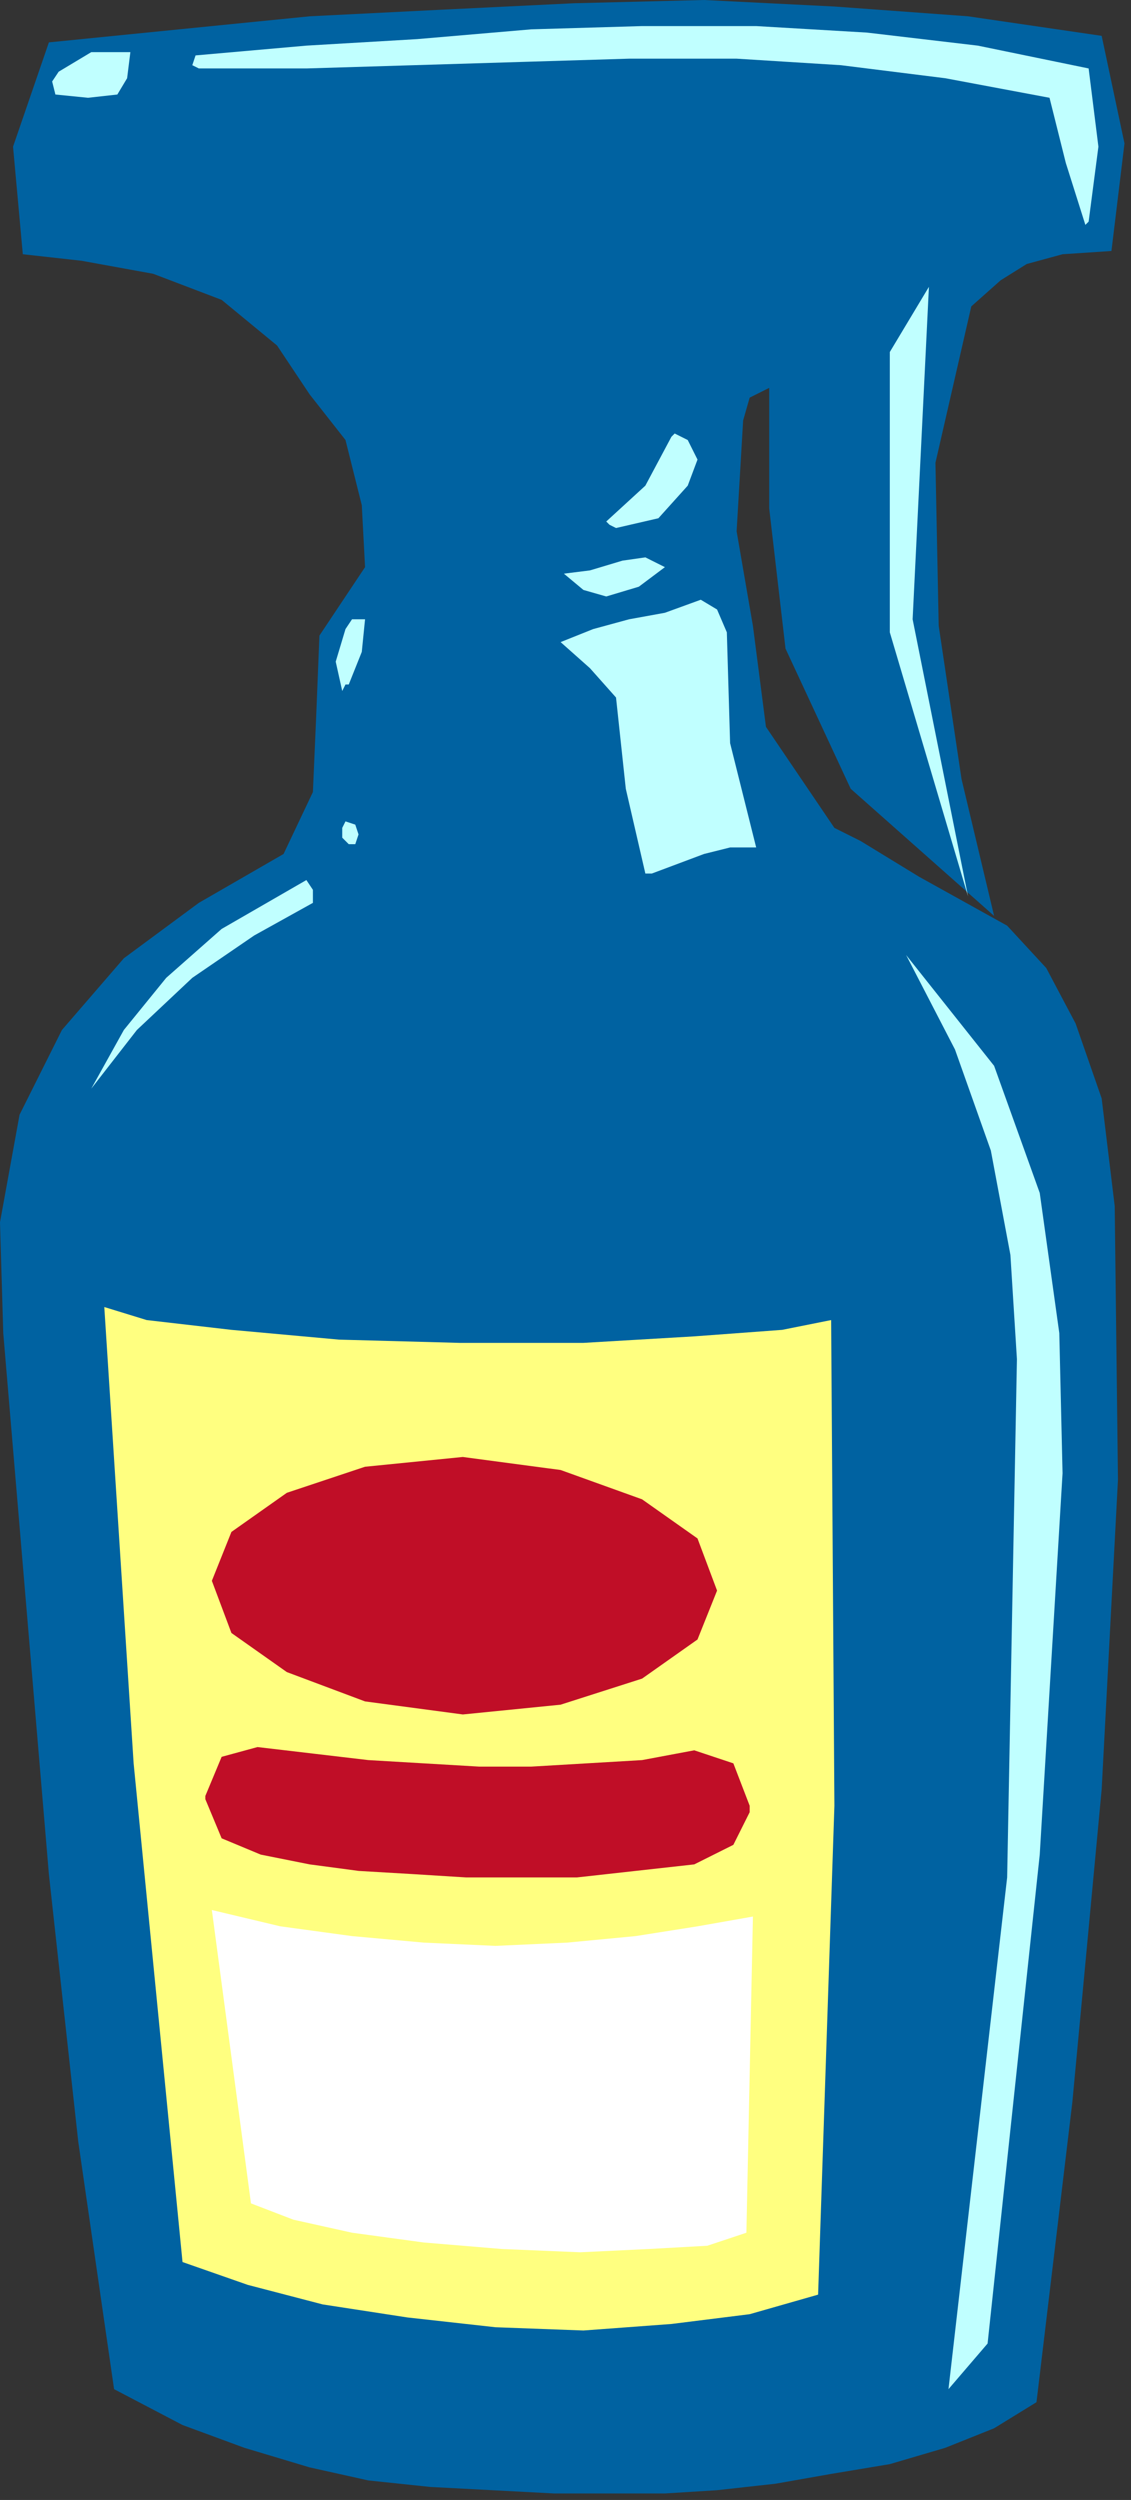
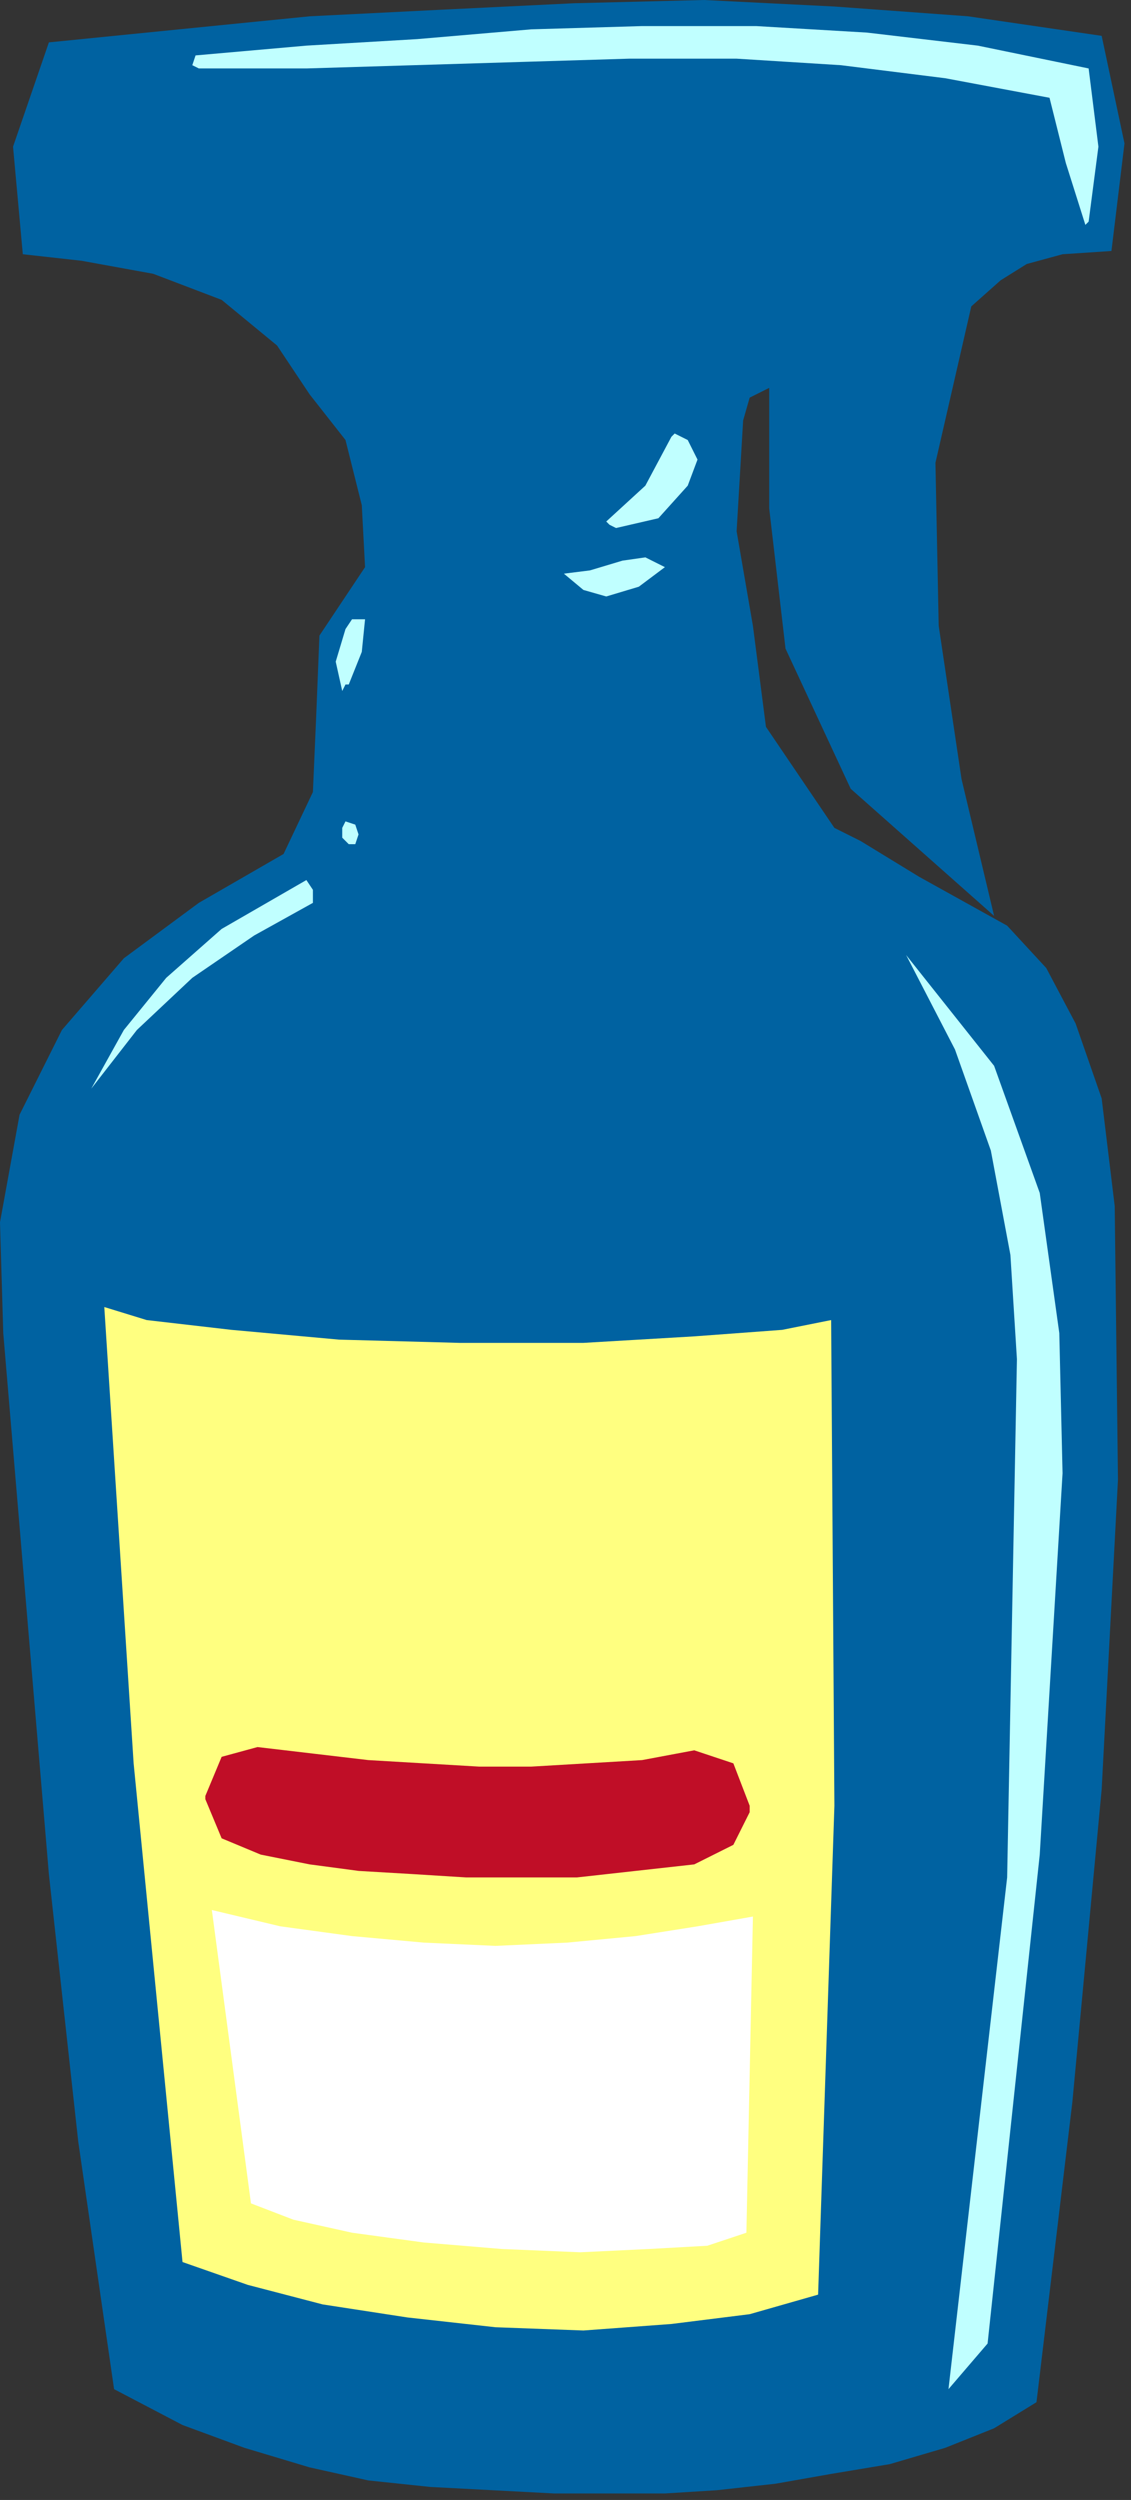
<svg xmlns="http://www.w3.org/2000/svg" xmlns:ns1="http://sodipodi.sourceforge.net/DTD/sodipodi-0.dtd" xmlns:ns2="http://www.inkscape.org/namespaces/inkscape" version="1.0" width="91.81mm" height="202.935mm" id="svg35" ns1:docname="HPROD019.WMF">
  <rect width="100%" height="100%" fill="#333333" stroke="none" />
  <ns1:namedview pagecolor="#ffffff" bordercolor="#666666" borderopacity="1" objecttolerance="10" gridtolerance="10" guidetolerance="10" ns2:pageopacity="0" ns2:pageshadow="2" ns2:window-width="640" ns2:window-height="480" id="namedview37" />
  <defs id="defs3">
    <pattern id="WMFhbasepattern" patternUnits="userSpaceOnUse" width="6" height="6" x="0" y="0" />
  </defs>
  <path style="fill:#0062a1;fill-rule:evenodd;fill-opacity:1;stroke:none;" d="  M 305,281   L 261,242   L 241,199   L 236,156   L 236,119   L 230,122   L 228,129   L 226,163   L 231,192   L 235,223   L 256,254   L 264,258   L 282,269   L 300,279   L 309,284   L 321,297   L 330,314   L 338,337   L 342,370   L 343,454   L 338,549   L 329,645   L 318,737   L 305,745   L 290,751   L 273,756   L 255,759   L 238,762   L 220,764   L 204,765   L 170,765   L 151,764   L 132,763   L 113,761   L 95,757   L 75,751   L 56,744   L 35,733   L 24,657   L 15,575   L 8,492   L 1,409   L 0,375   L 6,342   L 19,316   L 38,294   L 61,277   L 87,262   L 96,243   L 97,220   L 98,195   L 112,174   L 111,155   L 106,135   L 95,121   L 85,106   L 68,92   L 47,84   L 25,80   L 7,78   L 4,45   L 15,13   L 55,9   L 95,5   L 135,3   L 176,1   L 216,0   L 256,2   L 297,5   L 338,11   L 345,44   L 341,77   L 326,78   L 315,81   L 307,86   L 298,94   L 287,142   L 288,192   L 295,239   L 305,281  z " id="path5" />
  <path style="fill:#ffff80;fill-rule:evenodd;fill-opacity:1;stroke:none;" d="  M 251,704   L 256,554   L 255,405   L 240,408   L 213,410   L 179,412   L 141,412   L 104,411   L 71,408   L 45,405   L 32,401   L 41,541   L 56,694   L 76,701   L 99,707   L 125,711   L 152,714   L 179,715   L 206,713   L 230,710   L 251,704  z " id="path7" />
  <path style="fill:#c0ffff;fill-rule:evenodd;fill-opacity:1;stroke:none;" d="  M 303,719   L 319,569   L 326,452   L 325,409   L 319,366   L 305,327   L 278,293   L 293,322   L 304,353   L 310,385   L 312,417   L 309,576   L 291,733   L 303,719  z " id="path9" />
  <path style="fill:#ffffff;fill-rule:evenodd;fill-opacity:1;stroke:none;" d="  M 229,685   L 231,588   L 214,591   L 195,594   L 174,596   L 152,597   L 130,596   L 108,594   L 86,591   L 65,586   L 77,676   L 90,681   L 108,685   L 130,688   L 154,690   L 178,691   L 199,690   L 217,689   L 229,685  z " id="path11" />
  <path style="fill:#c0ffff;fill-rule:evenodd;fill-opacity:1;stroke:none;" d="  M 28,334   L 42,316   L 59,300   L 78,287   L 96,277   L 96,273   L 94,270   L 68,285   L 51,300   L 38,316   L 28,334  z " id="path13" />
-   <path style="fill:#c0ffff;fill-rule:evenodd;fill-opacity:1;stroke:none;" d="  M 285,88   L 273,108   L 273,194   L 297,275   L 280,190   L 285,88  z " id="path15" />
-   <path style="fill:#c0ffff;fill-rule:evenodd;fill-opacity:1;stroke:none;" d="  M 200,268   L 208,265   L 216,262   L 224,260   L 232,260   L 224,228   L 223,194   L 220,187   L 215,184   L 204,188   L 193,190   L 182,193   L 172,197   L 181,205   L 189,214   L 192,242   L 198,268   L 200,268  z " id="path17" />
  <path style="fill:#c0ffff;fill-rule:evenodd;fill-opacity:1;stroke:none;" d="  M 109,259   L 110,256   L 109,253   L 106,252   L 105,254   L 105,257   L 107,259   L 109,259  z " id="path19" />
  <path style="fill:#c0ffff;fill-rule:evenodd;fill-opacity:1;stroke:none;" d="  M 107,210   L 111,200   L 112,190   L 108,190   L 106,193   L 103,203   L 105,212   L 106,210   L 107,210  z " id="path21" />
  <path style="fill:#c0ffff;fill-rule:evenodd;fill-opacity:1;stroke:none;" d="  M 186,183   L 196,180   L 204,174   L 198,171   L 191,172   L 181,175   L 173,176   L 179,181   L 186,183  z " id="path23" />
  <path style="fill:#c0ffff;fill-rule:evenodd;fill-opacity:1;stroke:none;" d="  M 189,162   L 202,159   L 211,149   L 214,141   L 211,135   L 207,133   L 206,134   L 198,149   L 186,160   L 187,161   L 189,162  z " id="path25" />
  <path style="fill:#c0ffff;fill-rule:evenodd;fill-opacity:1;stroke:none;" d="  M 334,68   L 337,45   L 334,21   L 300,14   L 266,10   L 232,8   L 197,8   L 163,9   L 128,12   L 94,14   L 60,17   L 59,20   L 61,21   L 94,21   L 127,20   L 160,19   L 193,18   L 226,18   L 258,20   L 290,24   L 322,30   L 327,50   L 333,69   L 334,68  z " id="path27" />
-   <path style="fill:#c0ffff;fill-rule:evenodd;fill-opacity:1;stroke:none;" d="  M 36,29   L 39,24   L 40,16   L 28,16   L 18,22   L 16,25   L 17,29   L 27,30   L 36,29  z " id="path29" />
-   <path style="fill:#c00e27;fill-rule:evenodd;fill-opacity:1;stroke:none;" d="  M 142,447   L 172,451   L 197,460   L 214,472   L 220,488   L 214,503   L 197,515   L 172,523   L 142,526   L 112,522   L 88,513   L 71,501   L 65,485   L 71,470   L 88,458   L 112,450   L 142,447  z " id="path31" />
  <path style="fill:#c00e27;fill-rule:evenodd;fill-opacity:1;stroke:none;" d="  M 79,536   L 96,538   L 113,540   L 130,541   L 147,542   L 163,542   L 180,541   L 197,540   L 213,537   L 225,541   L 230,554   L 230,556   L 225,566   L 213,572   L 195,574   L 177,576   L 160,576   L 143,576   L 127,575   L 110,574   L 95,572   L 80,569   L 68,564   L 63,552   L 63,551   L 68,539   L 79,536  z " id="path33" />
</svg>